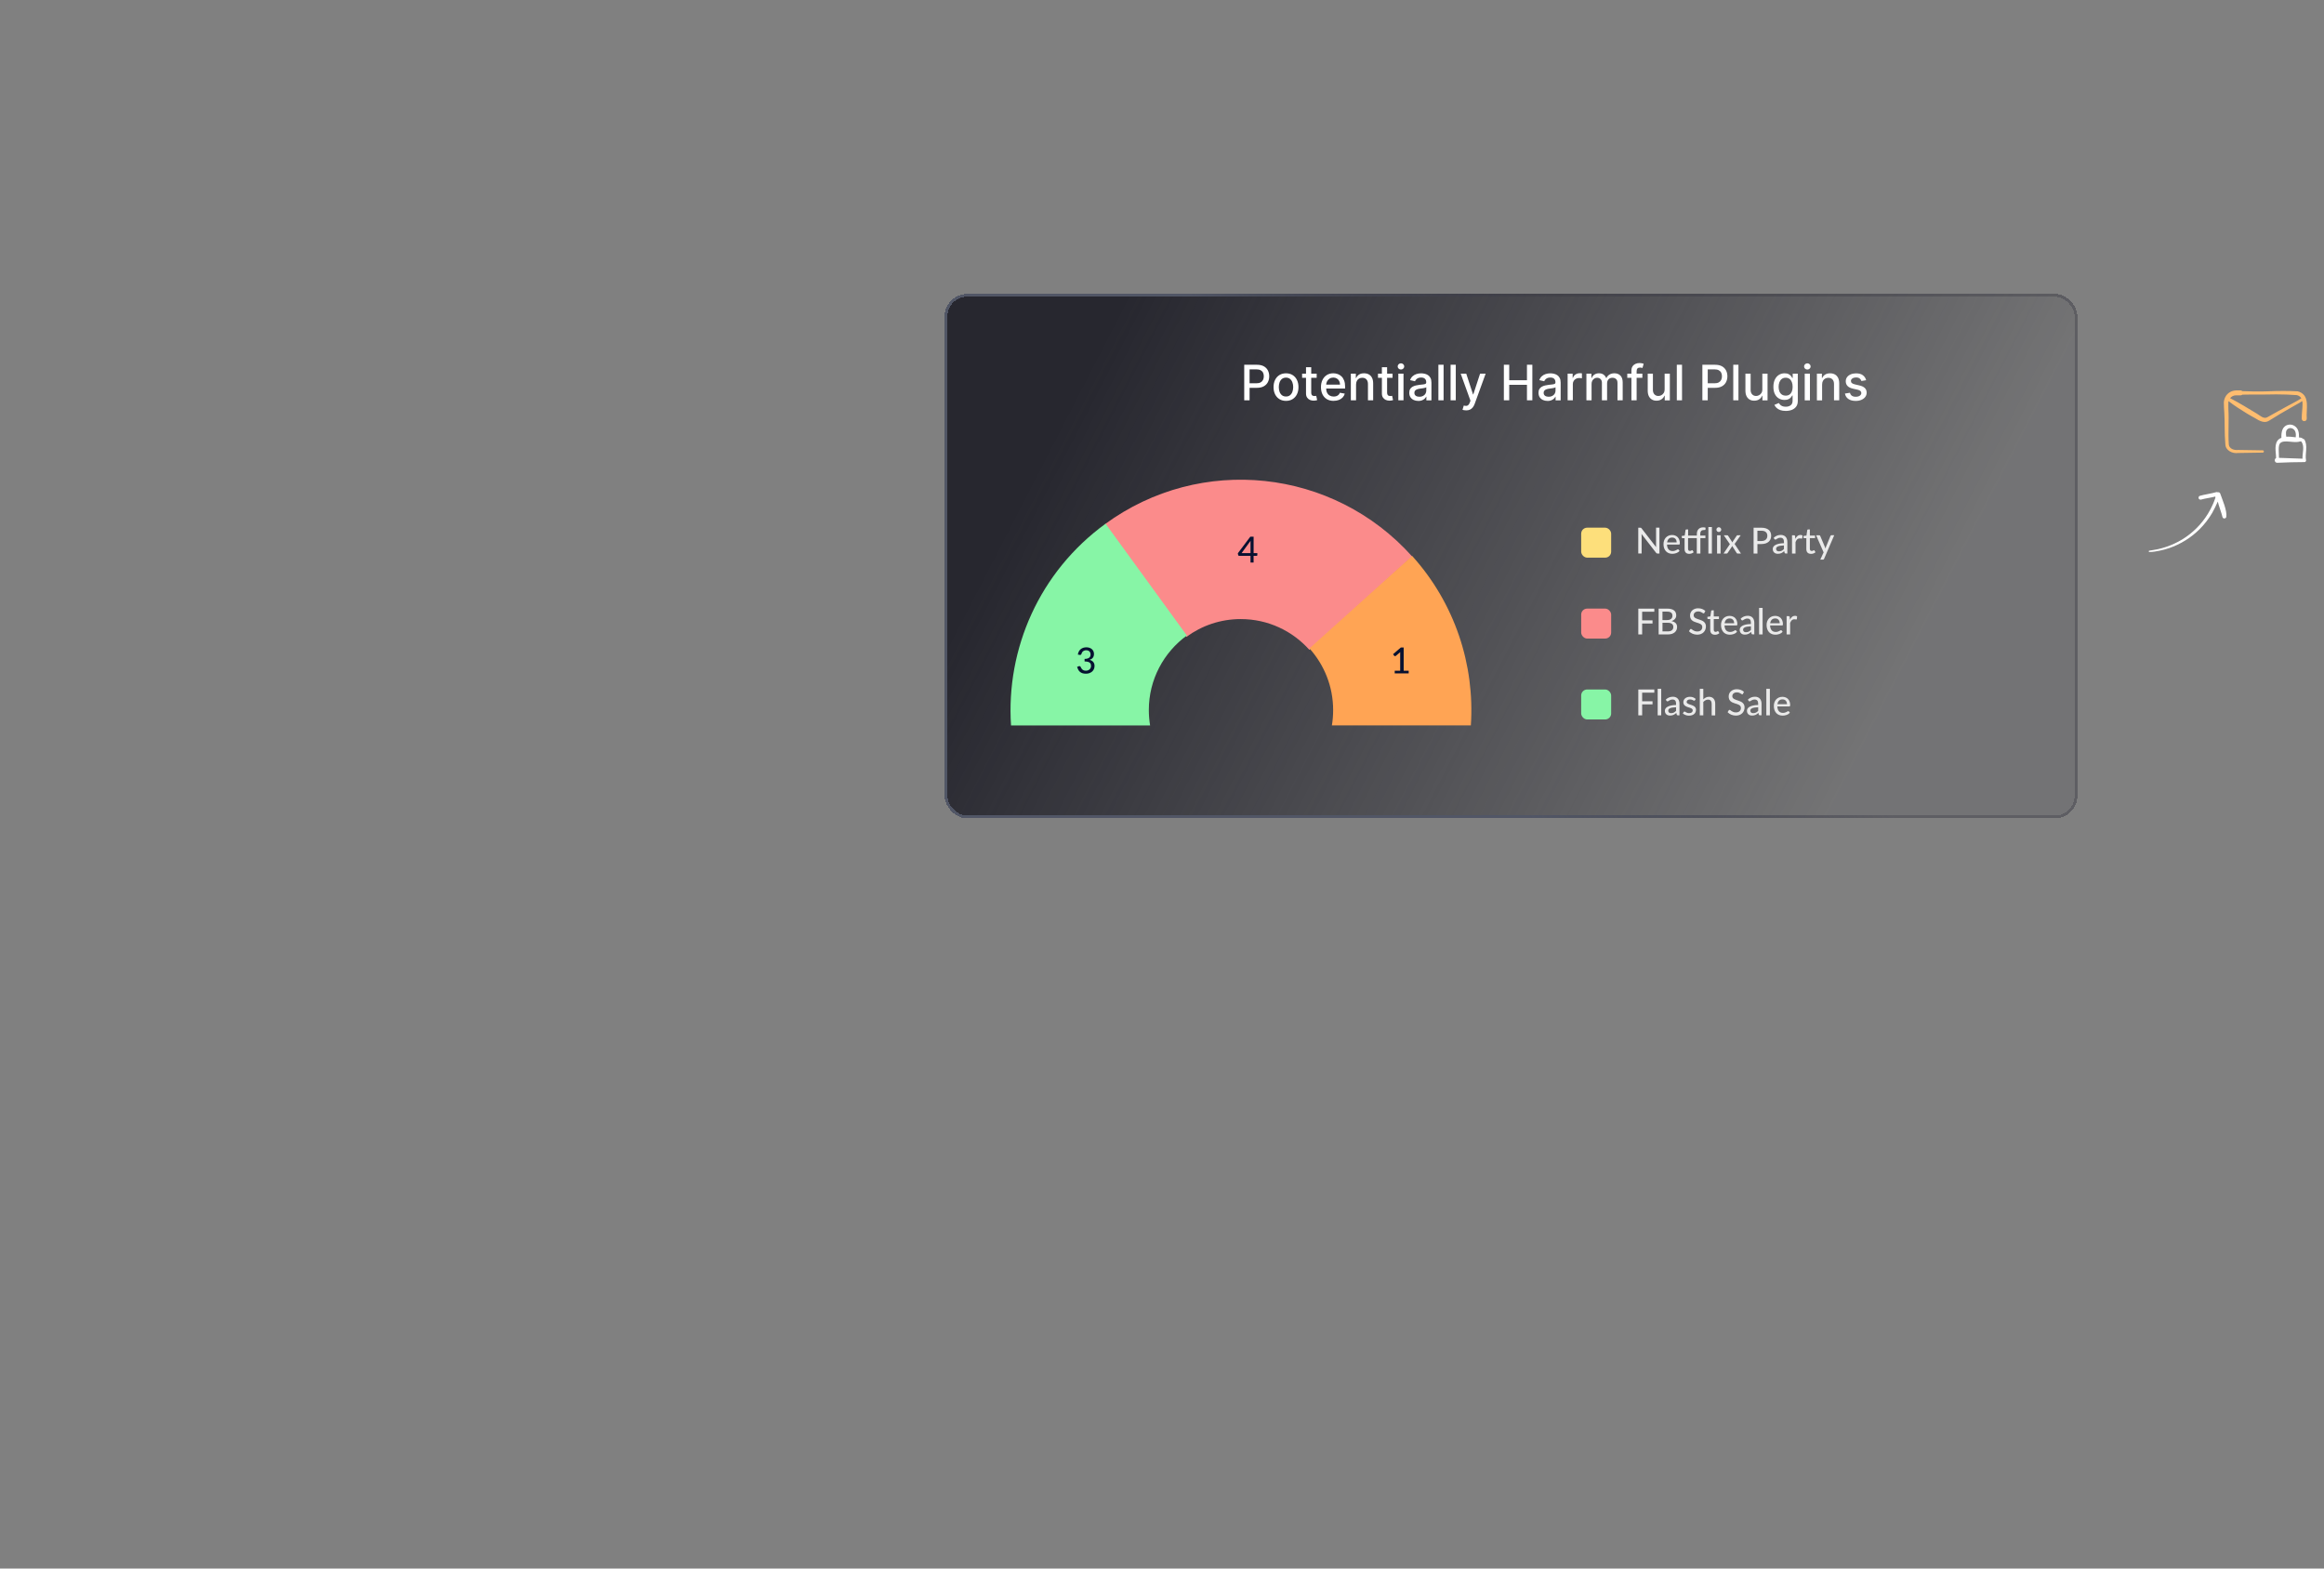
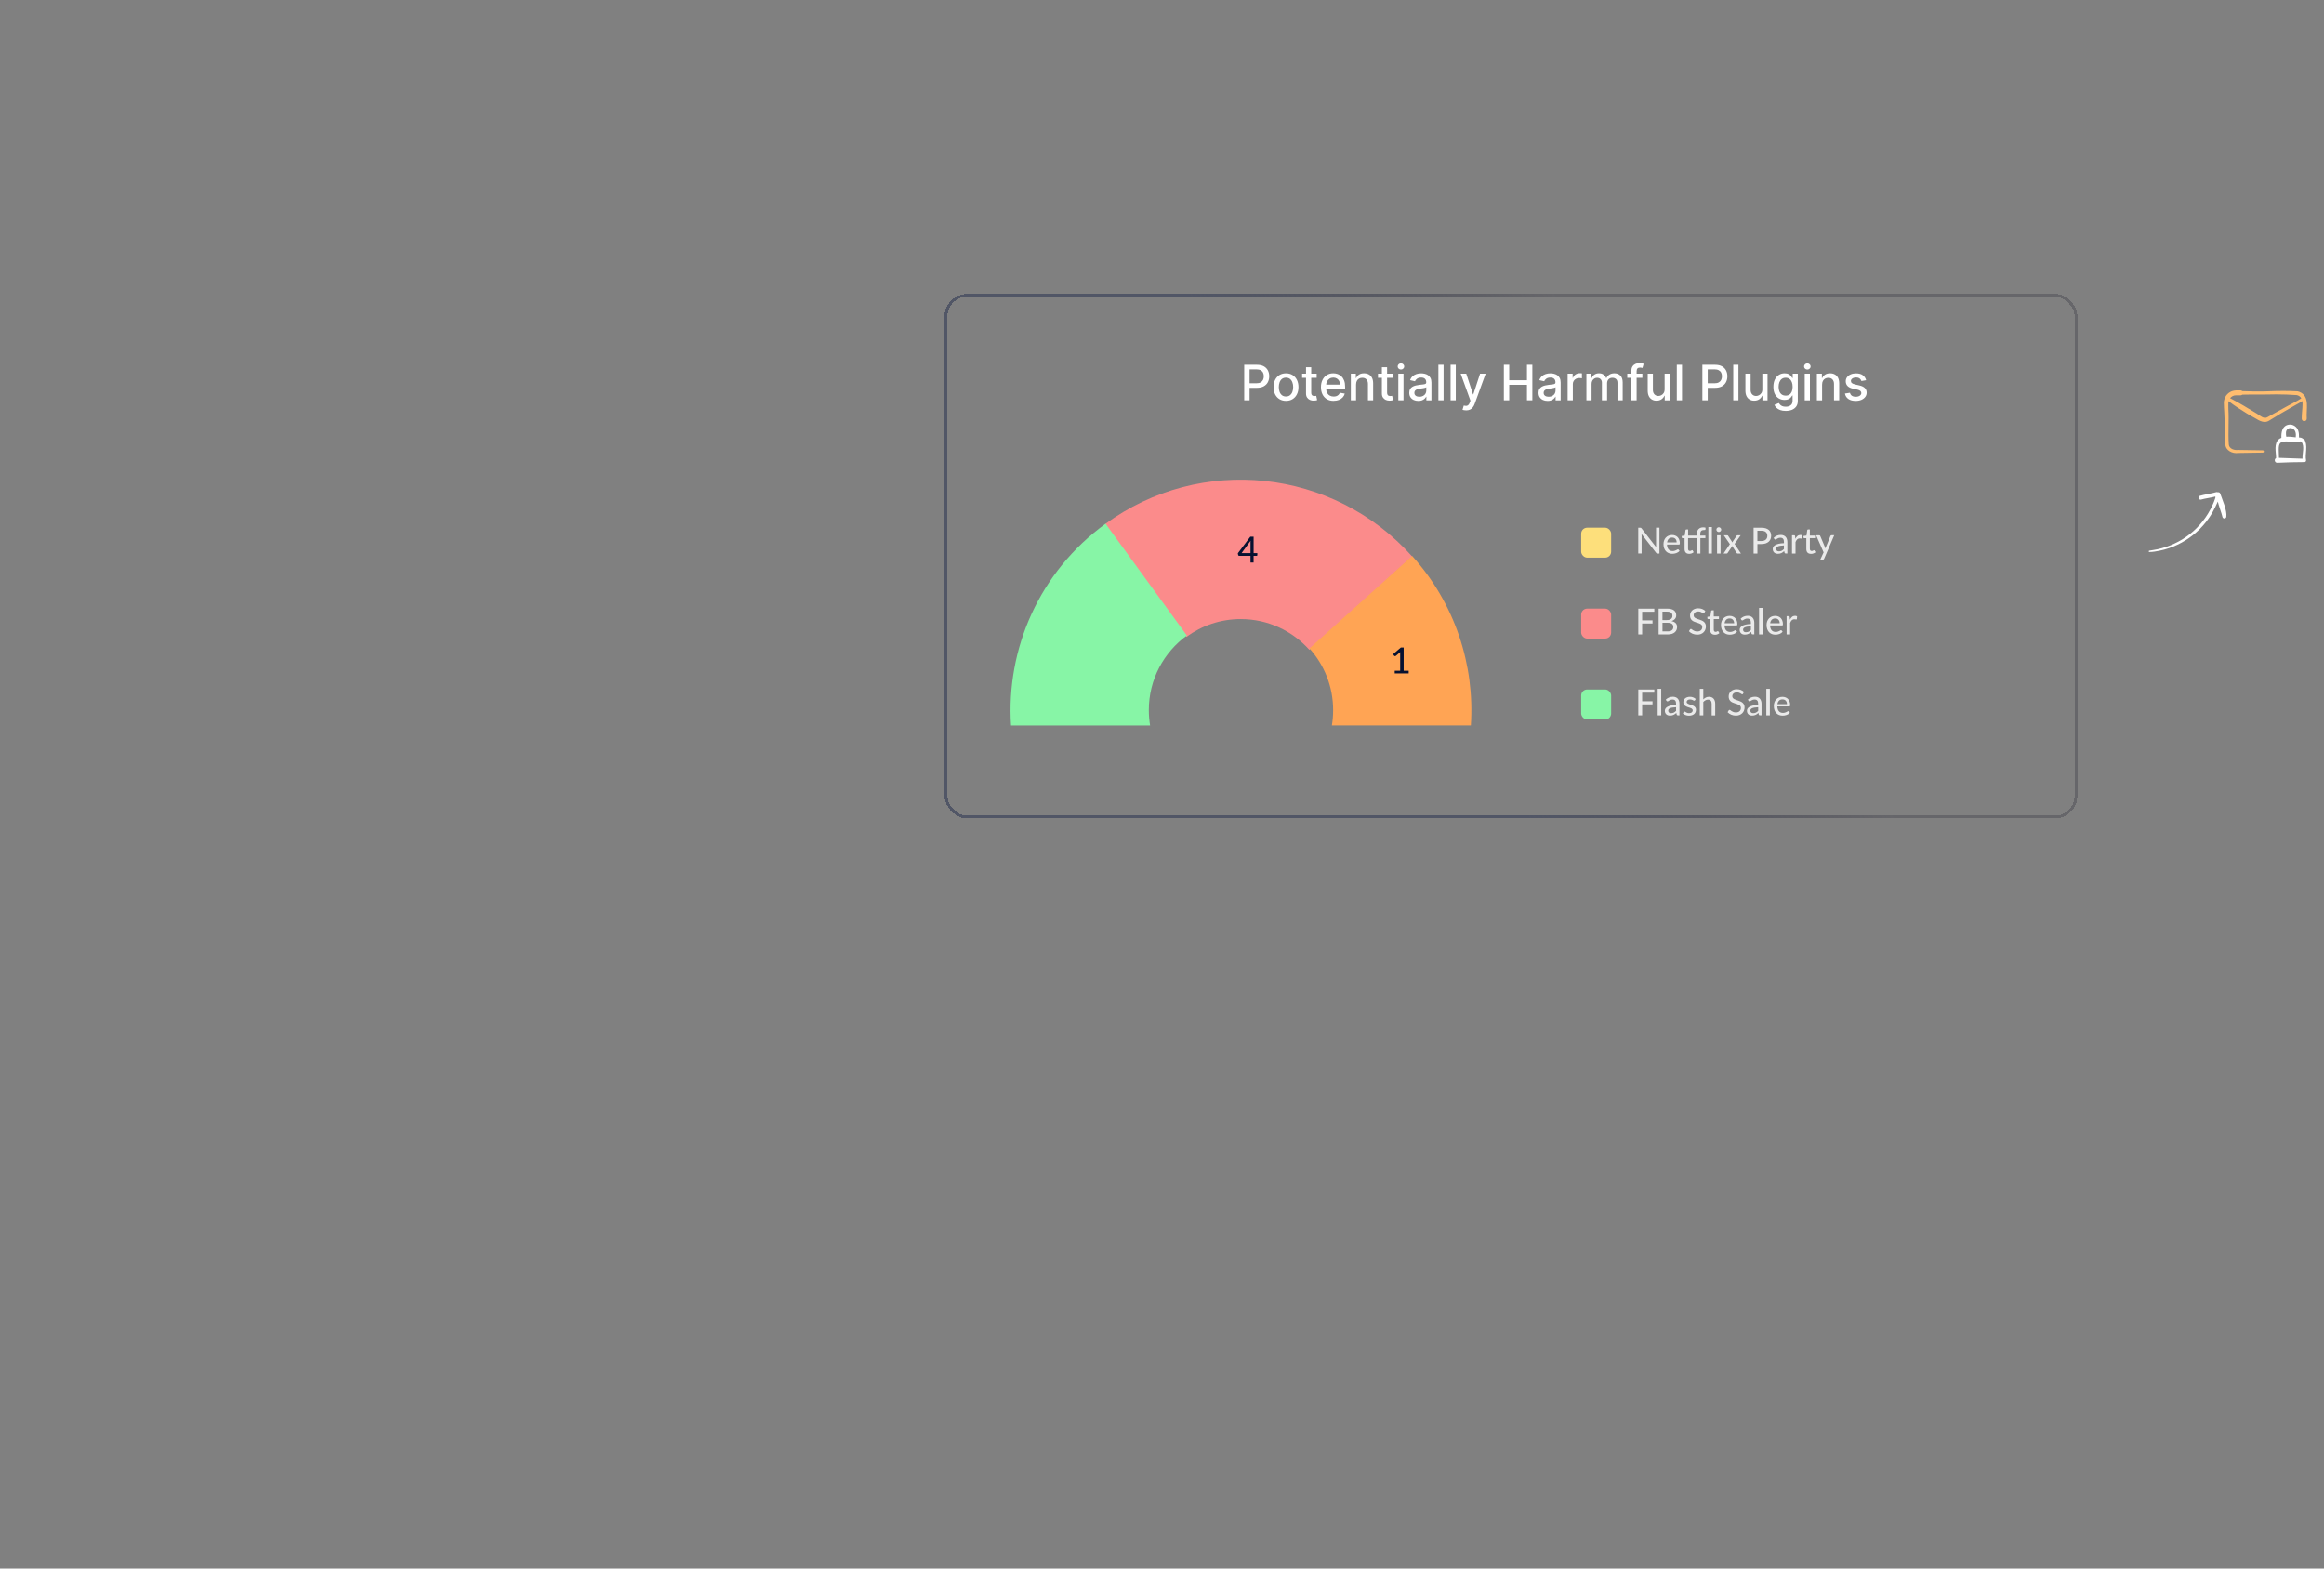
<svg xmlns="http://www.w3.org/2000/svg" id="Layer_1" viewBox="0 0 1000 675">
  <rect x="0" y="0" width="1000" height="675" fill="#808080" stroke="none" />
  <defs>
    <style>.cls-1,.cls-2,.cls-3{fill:none;}.cls-2{stroke:url(#linear-gradient-2);stroke-width:1.21px;}.cls-4{fill:url(#linear-gradient);}.cls-5{fill:#fb8b8b;}.cls-6{fill:#061131;}.cls-7{fill:#eaeaea;}.cls-8{fill:#fff;}.cls-9{fill:#ffbd6f;}.cls-10{fill:#fddf7b;}.cls-11,.cls-12{fill:#87f5a6;}.cls-12,.cls-13{fill-rule:evenodd;}.cls-13{fill:#ffa454;}.cls-3{clip-path:url(#clippath);}</style>
    <clipPath id="clippath">
      <rect class="cls-1" x="956.9" y="165.68" width="35.78" height="35.78" />
    </clipPath>
    <linearGradient id="linear-gradient" x1="280.33" y1="631.39" x2="609.15" y2="461.76" gradientTransform="translate(194 780) scale(1 -1)" gradientUnits="userSpaceOnUse">
      <stop offset="0" stop-color="#27272f" />
      <stop offset="1" stop-color="#27272f" stop-opacity=".14" />
    </linearGradient>
    <linearGradient id="linear-gradient-2" x1="410.27" y1="510.88" x2="521.01" y2="582.73" gradientTransform="translate(194 780) scale(1 -1)" gradientUnits="userSpaceOnUse">
      <stop offset="0" stop-color="#515666" />
      <stop offset="1" stop-color="#363642" stop-opacity=".34" />
    </linearGradient>
  </defs>
  <g id="_1c">
    <g class="cls-3">
      <path class="cls-9" d="m989.53,168.66c-.29-.12-.58-.19-.88-.26-2.08-.13-4.18-.15-6.27-.16-2.3,0-4.6.06-6.89.17-3.53.12-7.09.06-10.62-.09-.41-.42-1.18-.33-1.83-.32-1.2-.03-2.45.09-3.49.74-1.83,1.03-2.83,3.17-2.62,5.24.03.96.06,2.16.15,3.11.31,4.68.04,9.39.48,14.1.07,2.72,3.12,4.12,5.53,3.74,3-.05,7.62-.11,10.57-.16.62,0,.62-.98,0-.97l-2.65-.05c-1.69,0-6.23-.13-7.97-.12-1.59.21-3.83-.48-3.99-2.3-.37-5.09.12-10.24-.19-15.35,0-.89-.05-2.05,0-2.93.01-.14.04-.29.07-.42,2.53,1.94,5.21,3.67,7.92,5.33,1.14.7,2.41,1.36,3.57,2.03,1.72,1.08,4,2.35,5.95,1.04,3.24-2.03,6.56-4.03,9.91-5.89.93-.51,2.2-1.2,3.11-1.75.4-.24.88-.53,1.26-.8.09.42.12.88.12,1.35-.01,2.01-.38,4.22-.34,6.26.09,1.46,2.21,1.35,2.16-.11-.35-3.79,1.49-9.55-3.07-11.41Zm.2,3.07c-.26.18-.72.44-.99.6-1.12.67-2.98,1.61-4.14,2.24-2.91,1.55-5.89,3.29-8.8,4.88-1.68,1.14-3.33-.67-4.76-1.49-3.77-2.28-7.53-4.6-11.45-6.61.62-.76,1.56-1.25,2.56-1.22.23,0,.65,0,.89.01.65.01,1.41.1,1.82-.3,2.79-.08,5.57-.06,8.36-.05,2.01.02,4.11-.08,6.11-.08,3,0,6.02.1,9.01.33.93.23,1.52.72,1.9,1.36-.18.13-.35.26-.51.33Z" />
      <path class="cls-8" d="m992.15,196.06c.06-1.62.38-3.3.1-4.96-.11-.6-.29-1.19-.55-1.75-.15-.31-.38-.45-.63-.46-.29-.25-.64-.44-1.01-.55-.27-.06-.54-.08-.82-.09-.01-.91,0-1.83-.28-2.74-.47-1.76-2.26-3.04-4.09-2.76-2.89.46-3.3,3.25-3.2,5.67-.03,0-.05.02-.07.02-3.06,1.15-2.51,4.89-2.27,7.49.03.39.05.79.05,1.18-.9.44-.71,2.09.55,2.04,3.92-.19,7.86-.29,11.79-.3.38-.08.63-.45.55-.83-.13-.62-.14-1.28-.12-1.96Zm-7.59-11.58c.54-.35,1.25-.33,1.83-.09,1.49.69,1.61,2.31,1.45,3.81-.15-.01-.31-.03-.46-.06-1.18-.16-2.42-.3-3.62-.21-.17-1.27-.4-2.7.8-3.45Zm6.19,12.91c-3.37-.15-6.75-.21-10.13-.36.03-2.08-.51-5.45.59-6.39,1.73-1.57,5.98.23,8.44-.67h-.15c.26-.04.53-.01.78.07.02.03.04.06.06.08,1.41,2.18.29,4.8.41,7.27Z" />
    </g>
    <path class="cls-8" d="m955.34,212.39c.9,2.62,3.01,7.27,2.63,10.02-.06.42-.47.73-.88.71-.45-.02-.75-.34-.82-.77-.21-1.17-1.77-5.34-1.97-6.51-.57,1.29-1.7,3.7-2.42,4.91-1.47,2.48-3.23,4.79-5.26,6.83-3.72,3.75-8.29,6.6-13.29,8.31-1.35.46-2.73.83-4.12,1.11-1.42.29-2.88.55-4.33.55-.37,0-.42-.5-.05-.57,1.22-.22,2.46-.37,3.68-.64,1.22-.27,2.42-.61,3.6-1.01,2.35-.79,4.62-1.83,6.75-3.11,4.55-2.75,8.43-6.6,11.2-11.14.81-1.32,1.53-2.7,2.15-4.12.31-.73.62-1.46.87-2.22.08-.23.15-.46.21-.69-.02-.12-.04-.25-.06-.37-1.41.43-4.68.86-6.08,1.3-.44.14-.93-.06-1.09-.51-.15-.42.07-.96.51-1.09,1.73-.52,5.31-1.05,7.03-1.58.26-.08.5-.05.7.06.05-.01.1-.03.16-.03.37-.03.76.2.88.56Z" />
-     <rect class="cls-4" x="406.46" y="126.49" width="487.45" height="225.67" rx="9.7" ry="9.7" shape-rendering="crispEdges" />
    <path class="cls-7" d="m714.05,227.1v11.11h-.84c-.13,0-.24-.02-.33-.07-.08-.05-.17-.12-.26-.23l-6.28-8.12c.01.14.02.28.02.41.01.13.02.26.02.38v7.62h-1.45v-11.11h.85c.14,0,.25.02.32.05.07.03.15.11.24.22l6.29,8.12c-.02-.15-.03-.29-.04-.43,0-.14,0-.28,0-.4v-7.57h1.44Zm7.4,6.31c0-.3-.04-.58-.13-.83-.08-.25-.21-.47-.37-.66-.16-.19-.37-.33-.6-.43s-.51-.15-.82-.15c-.64,0-1.14.18-1.5.55-.36.37-.59.88-.69,1.53h4.12Zm1.24,3.68c-.18.22-.4.4-.64.56-.24.15-.5.28-.77.38-.27.1-.56.17-.85.22-.29.05-.58.07-.86.07-.54,0-1.04-.09-1.51-.27-.46-.19-.86-.45-1.2-.81-.34-.36-.6-.79-.79-1.31-.19-.53-.28-1.13-.28-1.81,0-.55.09-1.05.26-1.52.17-.47.41-.89.73-1.24.32-.35.71-.63,1.17-.83.46-.2.97-.3,1.55-.3.48,0,.92.08,1.32.24.41.16.76.38,1.05.68.29.3.52.67.69,1.11.17.44.26.94.26,1.5,0,.23-.03.39-.08.47-.05.08-.15.12-.29.12h-5.15c.02.47.08.88.2,1.23.12.35.28.63.49.87.21.23.46.4.75.52.29.11.61.17.97.17.33,0,.62-.04.87-.12.25-.08.46-.16.64-.25.18-.09.33-.18.45-.26.12-.08.23-.12.33-.12.12,0,.22.05.29.14l.43.56Zm7.43,1.12v-6.64h-3.76v4.6c0,.31.08.54.22.7.16.15.35.22.59.22.14,0,.26-.02.36-.05.1-.04.19-.07.26-.12.07-.05.13-.09.19-.12.05-.04.1-.05.14-.05.05,0,.09.01.12.04.03.02.06.06.09.11l.45.73c-.25.23-.54.4-.88.53-.34.12-.69.18-1.06.18-.63,0-1.12-.18-1.47-.53-.34-.36-.51-.86-.51-1.52v-4.7h-.91c-.09,0-.16-.03-.22-.08-.06-.06-.09-.14-.09-.25v-.61l1.28-.18.34-2.35c.02-.09.06-.15.12-.2.06-.05.14-.08.23-.08h.77v2.64h3.76v-.71c0-.45.07-.85.19-1.2.13-.35.31-.65.55-.89.24-.25.53-.43.88-.56.34-.13.72-.19,1.15-.19.34,0,.67.05.98.15l-.04.76c0,.07-.03.12-.06.15-.03.03-.08.06-.14.07-.06.02-.13.03-.22.03h-.28c-.23,0-.44.03-.63.09-.19.06-.35.15-.49.29-.13.14-.24.31-.31.53-.07.22-.11.49-.11.81v.67h2.21v1.1h-2.16v6.64h-1.52Zm6.5-11.42v11.42h-1.52v-11.42h1.52Zm3.73,3.56v7.86h-1.51v-7.86h1.51Zm.29-2.43c0,.14-.03.27-.09.4-.06.12-.13.24-.23.33-.09.09-.2.17-.33.22-.13.05-.26.08-.4.08s-.27-.03-.4-.08c-.12-.06-.23-.13-.33-.22-.09-.1-.17-.21-.22-.33-.05-.13-.08-.26-.08-.4s.02-.28.08-.4c.06-.13.13-.24.22-.33.1-.1.21-.17.33-.22.12-.06.26-.09.4-.09s.27.03.4.09c.13.05.24.13.33.22.1.09.17.2.23.33.06.12.09.26.09.4Zm8.49,10.29h-1.45c-.12,0-.21-.03-.29-.09-.07-.07-.12-.14-.16-.21l-1.9-2.99c-.02.08-.05.15-.08.23-.03.07-.06.14-.1.2l-1.74,2.57c-.05.07-.11.14-.18.21-.07.06-.15.09-.26.09h-1.35l2.74-4.05-2.63-3.82h1.45c.12,0,.2.02.26.05.06.04.11.09.15.16l1.86,2.87c.03-.08.05-.15.08-.22.03-.08.07-.16.12-.24l1.6-2.38c.09-.16.22-.25.37-.25h1.39l-2.63,3.75,2.74,4.12Zm8.79-5.39c.42,0,.78-.06,1.1-.16.32-.11.59-.26.8-.46.22-.2.38-.44.49-.71.11-.28.16-.59.16-.92,0-.68-.21-1.21-.64-1.59-.42-.39-1.05-.58-1.91-.58h-1.72v4.43h1.72Zm0-5.72c.71,0,1.33.08,1.86.25.53.17.96.4,1.31.7.34.3.6.66.77,1.09.17.43.26.9.26,1.42s-.09,1-.27,1.44c-.18.43-.45.81-.8,1.12-.35.32-.79.56-1.32.74-.52.17-1.12.26-1.8.26h-1.72v4.09h-1.65v-11.11h3.36Zm9.68,7.62c-.61.02-1.14.07-1.56.15-.43.07-.78.17-1.04.29-.27.12-.46.27-.58.44-.12.17-.18.35-.18.56s.03.37.09.51c.07.14.16.26.26.35.11.09.25.15.4.19.15.04.31.06.49.06.23,0,.44-.02.63-.07.2-.05.38-.11.55-.19.17-.09.33-.19.49-.32.16-.12.31-.27.46-.43v-1.55Zm-4.42-3.27c.44-.42.91-.73,1.42-.94.52-.21,1.08-.31,1.69-.31.45,0,.85.08,1.19.23.35.14.64.35.88.61.24.26.41.58.53.94.12.37.19.77.19,1.21v5.01h-.67c-.15,0-.26-.02-.34-.07-.08-.05-.14-.15-.19-.28l-.16-.69c-.2.19-.4.35-.6.5-.2.14-.4.26-.62.36-.21.1-.44.17-.68.22-.24.05-.51.08-.8.08-.31,0-.6-.04-.87-.12-.27-.09-.5-.22-.7-.39-.2-.18-.36-.4-.48-.66-.11-.26-.17-.57-.17-.92,0-.31.08-.61.25-.89.17-.29.44-.55.82-.77.38-.23.88-.41,1.49-.56.61-.14,1.37-.23,2.26-.25v-.57c0-.59-.13-1.04-.38-1.33-.25-.29-.62-.44-1.11-.44-.33,0-.61.04-.84.12-.22.08-.41.18-.58.28-.16.1-.3.19-.42.27-.12.08-.24.12-.37.12-.1,0-.19-.03-.27-.08-.07-.06-.13-.12-.18-.2l-.27-.49Zm9.35.41c.25-.52.56-.92.91-1.21.36-.29.78-.44,1.28-.44.17,0,.33.02.48.06.16.04.29.09.4.17l-.1,1.14c-.04.14-.12.21-.26.21-.07,0-.18-.01-.33-.04-.14-.03-.3-.05-.46-.05-.24,0-.46.04-.64.11-.19.07-.35.17-.5.31-.14.13-.27.3-.39.5-.11.2-.22.42-.32.67v4.92h-1.51v-7.86h.87c.17,0,.28.03.33.09.06.06.11.16.13.31l.09,1.11Zm6.7,6.48c-.63,0-1.12-.18-1.47-.53-.34-.36-.51-.86-.51-1.52v-4.7h-.91c-.09,0-.16-.03-.22-.08-.06-.06-.09-.14-.09-.25v-.61l1.28-.18.34-2.35c.02-.09.06-.15.12-.2.06-.05.14-.08.23-.08h.77v2.64h2.23v1.1h-2.23v4.6c0,.31.08.54.22.7.16.15.35.22.59.22.14,0,.26-.02.36-.05.1-.04.19-.07.26-.12.07-.05.13-.09.19-.12.05-.04.1-.05.14-.05.05,0,.09.01.12.04.03.02.06.06.09.11l.45.73c-.25.23-.54.4-.88.53-.34.12-.69.18-1.06.18Zm10.02-7.99l-4.36,10.14c-.05.11-.11.2-.18.26-.08.06-.19.09-.34.09h-1.12l1.44-3.13-3.23-7.37h1.32c.13,0,.23.03.3.09s.12.13.15.21l2,4.72c.04.12.08.24.12.36.04.12.08.24.1.35.04-.12.08-.24.12-.36.04-.12.08-.24.13-.36l1.93-4.71c.04-.09.09-.16.17-.22.08-.06.17-.09.26-.09h1.21Z" />
    <rect class="cls-10" x="680.37" y="227.08" width="12.9" height="12.9" rx="2.58" ry="2.58" />
    <path class="cls-7" d="m706.61,263.25v3.72h4.46v1.34h-4.46v4.71h-1.66v-11.11h6.89v1.34h-5.23Zm11.06,8.46c.42,0,.77-.05,1.07-.15.3-.1.54-.23.73-.4.19-.17.33-.37.42-.6.09-.24.13-.49.13-.77,0-.55-.19-.99-.57-1.3-.38-.32-.97-.48-1.77-.48h-2.32v3.71h2.32Zm-2.32-8.51v3.64h1.89c.81,0,1.41-.16,1.8-.49.4-.33.6-.77.6-1.33,0-.63-.19-1.1-.56-1.38-.38-.29-.96-.43-1.76-.43h-1.97Zm1.97-1.29c.7,0,1.29.07,1.79.2.5.13.91.33,1.23.58.32.25.55.56.7.92.16.36.23.76.23,1.21,0,.27-.04.53-.12.77-.08.25-.21.48-.38.7-.17.21-.38.4-.64.57-.26.17-.56.31-.91.43,1.61.32,2.42,1.16,2.42,2.53,0,.47-.09.91-.26,1.3-.17.39-.43.72-.77,1.01-.34.28-.75.5-1.24.66-.49.15-1.05.23-1.67.23h-4v-11.11h3.62Zm16.09,1.81c-.05.09-.11.15-.16.19-.06.04-.13.06-.22.06-.09,0-.2-.04-.32-.12-.12-.09-.27-.18-.45-.29-.18-.11-.39-.2-.63-.29-.25-.09-.54-.13-.89-.13-.33,0-.61.04-.86.13-.24.08-.45.2-.61.35-.16.14-.29.32-.38.52-.08.2-.12.41-.12.64,0,.3.07.55.22.74.15.2.36.36.6.5.25.14.53.26.84.36.31.1.64.21.97.32.33.11.65.23.97.38.32.14.6.33.84.55.25.22.45.48.6.8.15.31.23.7.23,1.16,0,.49-.09.95-.26,1.38-.17.43-.41.8-.73,1.12-.32.32-.72.57-1.18.76-.46.18-.99.27-1.59.27-.36,0-.7-.04-1.04-.11-.34-.07-.65-.16-.95-.29-.3-.13-.58-.28-.84-.46-.26-.18-.49-.38-.7-.6l.47-.79c.05-.06.1-.11.16-.15.07-.04.14-.06.22-.06.11,0,.23.06.37.17.14.11.32.24.53.38.21.14.46.26.75.37.3.11.65.17,1.07.17.34,0,.64-.04.91-.13.27-.09.49-.22.67-.39.19-.17.33-.37.43-.61.1-.24.15-.5.15-.79,0-.32-.08-.59-.22-.8-.15-.21-.35-.38-.6-.52-.25-.14-.53-.26-.84-.36-.31-.1-.64-.2-.97-.3-.33-.11-.65-.23-.97-.37s-.6-.32-.84-.54c-.25-.23-.45-.51-.6-.84-.15-.34-.22-.76-.22-1.25,0-.4.08-.78.23-1.15.15-.37.38-.7.67-.98.3-.29.66-.52,1.1-.69.43-.18.93-.26,1.48-.26.62,0,1.2.1,1.72.3.53.2.98.48,1.37.85l-.4.78Zm4.47,9.42c-.63,0-1.12-.18-1.47-.53-.34-.36-.51-.86-.51-1.52v-4.7h-.91c-.09,0-.16-.03-.22-.08-.06-.06-.09-.14-.09-.25v-.61l1.28-.18.34-2.34c.02-.09.06-.15.12-.2.06-.05.14-.08.23-.08h.77v2.64h2.23v1.1h-2.23v4.6c0,.31.08.54.22.7.16.15.35.23.59.23.14,0,.26-.02.36-.06.1-.04.19-.07.26-.12.07-.05.13-.09.19-.12.05-.04.1-.05.14-.05.05,0,.09.01.12.04.03.02.06.06.09.11l.45.73c-.25.23-.54.4-.88.53-.34.12-.69.19-1.06.19Zm8.31-4.93c0-.3-.04-.58-.13-.83-.08-.25-.21-.47-.37-.66-.17-.18-.37-.33-.6-.43-.24-.1-.51-.15-.82-.15-.63,0-1.13.18-1.5.55-.36.37-.59.87-.69,1.52h4.12Zm1.25,3.68c-.19.22-.4.4-.64.57-.24.15-.5.28-.77.38-.27.1-.56.17-.85.22-.29.05-.58.07-.86.07-.54,0-1.05-.09-1.51-.27-.46-.18-.86-.45-1.2-.8-.34-.36-.6-.79-.79-1.32-.19-.53-.28-1.13-.28-1.81,0-.55.08-1.06.26-1.52.17-.47.41-.89.73-1.24.32-.35.71-.63,1.17-.83.46-.2.97-.3,1.55-.3.48,0,.92.08,1.32.24.41.15.76.38,1.05.68.29.3.52.67.69,1.11.17.44.26.94.26,1.5,0,.23-.03.39-.08.47-.05.08-.15.12-.29.12h-5.15c.02.47.08.88.2,1.23.12.35.28.64.49.87.21.23.46.4.75.52.29.11.61.17.97.17.34,0,.62-.04.87-.12.25-.08.46-.16.63-.25.18-.09.33-.18.45-.26.12-.08.23-.12.33-.12.12,0,.22.05.29.14l.43.56Zm5.96-2.37c-.61.02-1.14.07-1.56.15-.43.07-.78.17-1.04.29-.27.12-.46.27-.58.44-.12.17-.18.35-.18.56s.03.37.09.51c.07.14.15.26.26.35.11.09.24.15.39.19.15.04.31.06.49.06.23,0,.44-.02.64-.07.2-.05.38-.11.55-.19.17-.09.33-.19.49-.32.16-.12.31-.26.46-.42v-1.55Zm-4.43-3.27c.44-.42.91-.73,1.42-.94.52-.21,1.08-.31,1.69-.31.45,0,.85.07,1.19.22.35.14.64.35.87.61.24.26.41.58.53.94.12.37.19.77.19,1.21v5.01h-.67c-.15,0-.26-.02-.34-.07-.08-.05-.14-.14-.18-.28l-.16-.69c-.2.19-.4.35-.6.49-.2.14-.4.26-.62.36-.21.1-.44.17-.68.22-.24.05-.51.08-.8.08-.31,0-.6-.04-.88-.12-.27-.09-.5-.22-.7-.39-.2-.18-.36-.39-.48-.66-.11-.26-.17-.57-.17-.92,0-.31.08-.61.25-.89.17-.29.44-.55.82-.77.38-.23.88-.41,1.49-.56.61-.14,1.37-.23,2.26-.25v-.57c0-.59-.13-1.04-.38-1.33s-.62-.44-1.11-.44c-.33,0-.61.04-.84.12-.22.08-.41.17-.58.28-.16.1-.3.19-.43.27-.12.08-.24.12-.37.12-.1,0-.19-.03-.27-.09-.07-.06-.13-.12-.18-.2l-.27-.49Zm9.47-4.66v11.42h-1.52v-11.42h1.52Zm7.36,6.62c0-.3-.04-.58-.13-.83-.08-.25-.21-.47-.37-.66-.17-.18-.37-.33-.6-.43s-.51-.15-.82-.15c-.64,0-1.14.18-1.5.55-.36.37-.59.87-.69,1.52h4.12Zm1.25,3.68c-.19.22-.4.4-.64.57-.24.15-.5.28-.77.38-.27.1-.56.17-.85.22-.29.05-.58.07-.86.07-.54,0-1.04-.09-1.51-.27-.46-.18-.86-.45-1.2-.8-.34-.36-.6-.79-.79-1.32-.19-.53-.28-1.13-.28-1.81,0-.55.09-1.06.26-1.52.17-.47.41-.89.73-1.24.32-.35.71-.63,1.17-.83.46-.2.97-.3,1.55-.3.48,0,.92.08,1.32.24.41.15.76.38,1.05.68.29.3.52.67.69,1.11.17.44.26.94.26,1.5,0,.23-.03.39-.08.47-.05.08-.15.12-.29.12h-5.15c.02.47.08.88.2,1.23.12.35.28.64.49.87.21.23.46.4.75.52.29.11.61.17.97.17.33,0,.62-.04.87-.12.25-.08.46-.16.64-.25.18-.09.33-.18.45-.26.12-.08.23-.12.32-.12.12,0,.22.05.29.14l.43.56Zm3.16-5.23c.25-.51.56-.92.91-1.21.35-.29.78-.44,1.28-.44.17,0,.33.02.48.06.15.04.29.09.4.17l-.1,1.14c-.04.14-.12.21-.26.21-.07,0-.18-.01-.33-.04-.14-.03-.3-.05-.46-.05-.24,0-.46.04-.64.11-.19.07-.35.17-.5.31-.14.13-.27.3-.39.5-.11.2-.22.42-.32.67v4.92h-1.51v-7.86h.87c.17,0,.28.03.33.09.06.06.11.16.13.31l.09,1.11Z" />
    <rect class="cls-5" x="680.37" y="261.9" width="12.9" height="12.9" rx="2.58" ry="2.58" />
    <path class="cls-7" d="m706.61,298.07v3.72h4.46v1.34h-4.46v4.71h-1.66v-11.11h6.89v1.34h-5.23Zm8.2-1.65v11.42h-1.52v-11.42h1.52Zm6.38,7.93c-.61.02-1.13.07-1.56.15-.43.07-.78.17-1.04.29-.27.12-.46.27-.58.44-.12.17-.18.35-.18.56s.03.37.09.51c.07.14.15.26.26.35.11.09.24.15.39.19.15.04.31.06.49.06.23,0,.44-.02.64-.07.2-.05.38-.11.55-.19.17-.09.33-.19.49-.32.15-.12.31-.27.46-.42v-1.55Zm-4.43-3.27c.44-.42.91-.73,1.42-.94.52-.21,1.08-.31,1.7-.31.45,0,.84.08,1.19.23.35.14.64.35.87.61.24.26.42.58.53.94.12.37.19.77.19,1.21v5.01h-.67c-.15,0-.26-.02-.34-.07-.08-.05-.14-.14-.18-.28l-.16-.69c-.2.19-.4.35-.6.49-.2.14-.4.26-.62.36-.21.1-.44.17-.68.22-.24.05-.51.08-.8.08-.31,0-.6-.04-.87-.12-.27-.09-.5-.22-.71-.39-.2-.18-.36-.4-.48-.66-.11-.26-.17-.57-.17-.92,0-.31.08-.61.25-.89.17-.29.44-.55.82-.77.38-.23.88-.41,1.49-.56.61-.14,1.37-.23,2.26-.25v-.57c0-.59-.13-1.04-.38-1.33s-.62-.44-1.11-.44c-.33,0-.61.04-.84.12-.22.08-.41.17-.58.28-.16.1-.3.19-.43.27-.12.08-.24.12-.37.12-.1,0-.19-.03-.27-.09-.07-.06-.13-.12-.18-.2l-.27-.49Zm12.56.26c-.04.07-.08.12-.13.15-.05.02-.11.04-.18.04-.08,0-.17-.03-.28-.08-.1-.06-.22-.12-.36-.19-.14-.07-.3-.13-.49-.18-.19-.06-.42-.09-.68-.09-.22,0-.42.03-.6.09-.18.05-.33.13-.45.22-.12.09-.22.21-.29.34-.07.13-.1.27-.1.42,0,.2.06.36.17.49.12.13.27.24.46.33.19.09.41.18.64.26.24.07.49.15.73.23.25.08.5.18.73.29.24.1.46.23.64.39.19.15.34.34.46.57.12.22.18.49.18.81,0,.37-.07.71-.2,1.02-.13.31-.32.58-.58.8-.25.23-.57.4-.94.53-.38.13-.81.19-1.29.19-.54,0-1.04-.09-1.5-.27-.46-.18-.84-.41-1.15-.69l.36-.58c.04-.07.09-.13.16-.16.06-.04.14-.06.25-.06s.2.04.3.11c.1.07.23.15.37.24.14.08.32.16.53.23.21.07.46.1.77.1.26,0,.48-.03.67-.09.19-.07.35-.15.47-.26.13-.11.22-.24.29-.39.06-.14.09-.3.09-.46,0-.21-.06-.38-.18-.51-.11-.14-.27-.26-.46-.36-.19-.1-.4-.18-.64-.26-.24-.07-.49-.15-.74-.23-.25-.08-.5-.18-.74-.29-.24-.11-.46-.25-.65-.41-.19-.17-.34-.37-.46-.6-.11-.24-.17-.53-.17-.87,0-.3.06-.6.19-.87.13-.28.31-.52.55-.74.24-.21.54-.38.89-.5.36-.13.76-.19,1.21-.19.52,0,.99.08,1.41.25.42.17.78.39,1.08.68l-.33.55Zm3.6-.36c.33-.34.69-.61,1.09-.81.4-.21.86-.31,1.39-.31.43,0,.81.07,1.14.22.33.14.61.35.83.61.22.26.39.57.5.94.11.37.17.77.17,1.22v5.01h-1.52v-5.01c0-.56-.13-1-.39-1.31-.26-.32-.65-.47-1.18-.47-.39,0-.75.09-1.09.28-.34.18-.65.43-.94.74v5.76h-1.51v-11.42h1.51v4.56Zm17.12-2.44c-.05.09-.11.15-.16.19-.06.04-.13.06-.22.06-.09,0-.2-.04-.32-.12-.12-.09-.27-.18-.45-.29-.17-.11-.39-.2-.63-.29-.25-.09-.54-.13-.89-.13-.32,0-.61.04-.86.13-.24.08-.45.2-.61.35-.16.14-.29.32-.38.52-.08.2-.12.41-.12.64,0,.3.08.55.22.74.15.2.36.36.6.5.25.14.53.26.84.36.31.1.64.21.97.33.33.11.65.23.97.38.32.14.6.33.84.55.25.22.45.48.6.8.15.31.23.7.23,1.16,0,.49-.08.95-.26,1.38-.16.43-.41.8-.73,1.12-.32.32-.71.57-1.18.76-.46.18-.99.27-1.59.27-.36,0-.7-.04-1.04-.11-.34-.07-.65-.16-.95-.29-.3-.13-.58-.28-.84-.46-.26-.18-.49-.38-.7-.6l.47-.79c.05-.06.1-.11.16-.15.07-.04.14-.06.22-.06.11,0,.23.06.37.17.14.11.32.24.53.38.21.13.46.26.75.37.29.11.65.17,1.07.17.34,0,.64-.04.91-.13.27-.09.49-.22.67-.39.18-.17.33-.37.42-.61.1-.24.15-.5.15-.79,0-.32-.08-.59-.22-.8-.15-.21-.35-.38-.6-.52-.25-.14-.53-.26-.84-.36-.32-.1-.64-.2-.97-.3-.33-.11-.65-.23-.97-.37-.31-.14-.59-.32-.84-.54-.25-.23-.45-.51-.6-.84-.15-.34-.22-.76-.22-1.25,0-.4.08-.78.23-1.15.15-.37.38-.7.67-.98.3-.29.66-.52,1.1-.69.43-.18.93-.26,1.48-.26.62,0,1.2.1,1.72.3.53.2.98.48,1.37.85l-.4.78Zm6.48,5.81c-.61.02-1.14.07-1.56.15-.43.07-.78.17-1.04.29-.27.12-.46.27-.58.44-.12.17-.18.35-.18.56s.03.37.09.51c.07.14.16.26.26.35.11.09.24.15.4.19.15.04.31.06.49.06.23,0,.44-.02.64-.07.2-.05.38-.11.55-.19.17-.09.33-.19.49-.32.15-.12.31-.27.46-.42v-1.55Zm-4.43-3.27c.44-.42.91-.73,1.42-.94.52-.21,1.08-.31,1.69-.31.45,0,.85.08,1.19.23.35.14.64.35.87.61.24.26.42.58.53.94.12.37.19.77.19,1.21v5.01h-.67c-.15,0-.26-.02-.34-.07-.08-.05-.14-.14-.18-.28l-.16-.69c-.2.19-.4.35-.6.49-.2.14-.4.26-.62.36-.21.1-.44.17-.68.22-.24.05-.51.08-.8.08-.31,0-.6-.04-.88-.12-.27-.09-.5-.22-.7-.39-.2-.18-.36-.4-.48-.66-.11-.26-.17-.57-.17-.92,0-.31.08-.61.25-.89.17-.29.44-.55.82-.77.38-.23.88-.41,1.49-.56.61-.14,1.37-.23,2.26-.25v-.57c0-.59-.13-1.04-.38-1.33-.25-.29-.62-.44-1.11-.44-.33,0-.61.04-.84.12-.22.08-.42.17-.58.28-.16.1-.3.19-.43.27-.12.08-.24.12-.37.12-.1,0-.19-.03-.27-.09-.07-.06-.13-.12-.18-.2l-.27-.49Zm9.47-4.66v11.42h-1.52v-11.42h1.52Zm7.36,6.62c0-.3-.04-.58-.13-.83-.08-.25-.21-.47-.37-.66-.16-.19-.37-.33-.6-.43s-.51-.15-.82-.15c-.64,0-1.14.18-1.5.55-.36.37-.59.88-.69,1.52h4.12Zm1.25,3.68c-.19.22-.4.4-.64.57-.24.15-.5.28-.77.38-.27.1-.56.17-.85.22-.29.05-.58.07-.86.07-.54,0-1.04-.09-1.51-.27-.46-.19-.86-.45-1.2-.8-.33-.36-.6-.79-.79-1.32-.19-.53-.28-1.13-.28-1.81,0-.55.09-1.06.26-1.52.17-.47.41-.89.73-1.24.32-.35.71-.63,1.17-.83.46-.2.98-.3,1.55-.3.48,0,.92.08,1.32.24.41.15.76.38,1.05.68.29.3.52.67.69,1.11.17.44.26.94.26,1.5,0,.23-.03.39-.08.47-.05.08-.15.12-.29.12h-5.15c.02.47.08.88.2,1.23.12.35.28.64.49.87.21.23.46.4.75.52.29.11.61.17.97.17.34,0,.62-.04.87-.12.25-.08.46-.16.63-.25.18-.09.33-.18.45-.26.12-.08.23-.12.33-.12.12,0,.22.05.29.14l.43.56Z" />
    <rect class="cls-11" x="680.37" y="296.71" width="12.9" height="12.9" rx="2.58" ry="2.58" />
    <path class="cls-5" d="m510.49,274.06l-34.99-48.53c41.1-30.08,98.17-24.03,132.18,13.97l-44.28,40.14c-7.27-8.14-17.8-13.23-29.52-13.23-8.72,0-16.81,2.84-23.34,7.64h-.04Z" />
    <path class="cls-13" d="m607.65,239.25l-44.2,39.79c6.34,7.05,10.19,16.36,10.19,26.54,0,2.24-.18,4.45-.54,6.59h59.8c1.73-26.07-6.85-52.5-25.25-72.92Z" />
    <path class="cls-12" d="m494.88,312.18h-59.84c-2.18-32.93,12.17-66.1,40.68-86.81l34.97,48.11c-9.91,7.23-16.36,18.89-16.36,32.07,0,2.26.19,4.47.55,6.62Z" />
-     <path class="cls-6" d="m463.79,281.7c.08-.51.22-.97.43-1.36.21-.39.48-.72.8-.98.32-.27.69-.47,1.1-.6.42-.14.87-.2,1.35-.2s.92.07,1.32.21c.4.13.74.33,1.03.58.29.25.51.55.67.9.16.35.24.74.24,1.16,0,.36-.04.67-.13.94-.09.27-.21.51-.38.72-.16.21-.36.38-.59.53-.23.14-.49.26-.78.35.71.2,1.24.52,1.59.96.35.44.53,1,.53,1.67,0,.52-.1.99-.29,1.41-.2.41-.46.76-.8,1.05-.34.28-.74.5-1.19.66-.45.15-.93.22-1.44.22-.58,0-1.08-.07-1.5-.21-.42-.15-.77-.34-1.07-.6-.29-.26-.54-.57-.73-.92-.19-.36-.35-.76-.49-1.18l.66-.28c.17-.07.34-.09.5-.06.16.03.28.12.35.27.08.16.17.33.26.53.1.19.24.37.41.55.17.17.38.32.63.43.26.12.58.18.97.18s.7-.06.97-.18c.28-.12.51-.28.7-.47.19-.2.33-.41.42-.65.09-.24.14-.47.14-.7,0-.29-.04-.55-.11-.8-.07-.24-.21-.45-.42-.62-.2-.18-.48-.31-.84-.41-.36-.1-.83-.15-1.41-.15v-1.1c.47,0,.88-.05,1.2-.15.33-.09.59-.22.8-.39.2-.17.35-.36.43-.59.09-.23.14-.48.14-.76,0-.3-.05-.57-.14-.8-.09-.23-.22-.42-.4-.57-.16-.15-.36-.27-.6-.34-.23-.08-.47-.12-.74-.12s-.52.04-.74.12c-.23.08-.43.18-.6.32-.17.14-.32.3-.44.5-.12.19-.2.4-.26.62-.07.2-.16.33-.28.39-.11.07-.27.08-.47.05l-.8-.14Z" />
    <path class="cls-6" d="m606.15,288.64v1.15h-6.01v-1.15h2.35v-7.28c0-.23,0-.47.02-.72l-1.89,1.6c-.07.06-.14.09-.22.11-.07.01-.14.02-.21,0-.06,0-.12-.03-.17-.06-.05-.04-.08-.07-.12-.11l-.47-.66,3.33-2.87h1.23v9.98h2.14Z" />
    <path class="cls-6" d="m538.09,238.02v-4.33c0-.15,0-.31,0-.47.01-.17.03-.35.05-.53l-3.89,5.33h3.83Zm2.93,0v.87c0,.09-.03.16-.08.23-.06.06-.14.09-.24.09h-1.29v2.86h-1.32v-2.86h-4.87c-.11,0-.21-.03-.29-.09-.08-.07-.13-.15-.15-.25l-.15-.77,5.37-7.14h1.42v7.06h1.61Z" />
    <path class="cls-8" d="m535.38,172.28v-15.31h5.46c1.19,0,2.18.22,2.96.65.78.43,1.37,1.03,1.76,1.78.39.75.58,1.59.58,2.53s-.2,1.79-.59,2.54c-.39.75-.98,1.34-1.77,1.78-.78.43-1.77.65-2.95.65h-3.75v-1.96h3.54c.75,0,1.36-.13,1.83-.39.47-.26.81-.62,1.03-1.08.22-.45.33-.97.33-1.55s-.11-1.09-.33-1.54c-.22-.45-.57-.8-1.04-1.05-.47-.25-1.09-.38-1.85-.38h-2.9v13.33h-2.31Zm17.98.23c-1.08,0-2.02-.25-2.82-.74-.8-.49-1.43-1.18-1.87-2.07-.44-.89-.67-1.92-.67-3.11s.22-2.23.67-3.12c.44-.89,1.07-1.59,1.87-2.08.8-.49,1.74-.74,2.82-.74s2.02.25,2.82.74c.8.49,1.43,1.19,1.87,2.08.44.89.67,1.93.67,3.12s-.22,2.22-.67,3.11c-.44.89-1.07,1.58-1.87,2.07-.8.49-1.74.74-2.82.74Zm0-1.88c.7,0,1.28-.18,1.73-.55.46-.37.8-.86,1.02-1.47.22-.61.34-1.29.34-2.03s-.11-1.41-.34-2.02c-.22-.62-.56-1.11-1.02-1.49-.46-.37-1.04-.56-1.73-.56s-1.29.19-1.75.56c-.46.37-.8.87-1.02,1.49-.22.61-.33,1.29-.33,2.02s.11,1.41.33,2.03c.22.61.57,1.1,1.02,1.47.46.37,1.05.55,1.75.55Zm13.2-9.84v1.79h-6.27v-1.79h6.27Zm-4.59-2.75h2.24v10.86c0,.43.06.76.19.98.13.21.3.36.5.44.21.07.44.11.68.11.18,0,.34-.01.47-.04.13-.02.24-.04.31-.06l.4,1.85c-.13.05-.31.1-.55.15-.24.05-.54.08-.9.09-.59,0-1.14-.1-1.64-.31-.51-.22-.92-.56-1.23-1.02-.31-.46-.47-1.03-.47-1.73v-11.33Zm11.89,14.47c-1.13,0-2.11-.24-2.92-.73-.81-.49-1.44-1.17-1.88-2.06-.44-.89-.66-1.93-.66-3.12s.22-2.21.66-3.11c.44-.9,1.06-1.6,1.85-2.1.8-.5,1.73-.75,2.8-.75.65,0,1.28.11,1.88.32.61.21,1.15.55,1.64,1.01.48.46.86,1.05,1.14,1.79.28.73.42,1.61.42,2.65v.79h-9.13v-1.68h6.94c0-.59-.12-1.11-.36-1.56-.24-.46-.58-.82-1.01-1.08-.43-.26-.93-.4-1.51-.4-.63,0-1.18.15-1.64.46-.46.3-.82.7-1.08,1.2-.25.49-.37,1.02-.37,1.59v1.31c0,.77.13,1.42.4,1.96.27.54.65.95,1.14,1.23.49.28,1.06.42,1.71.42.42,0,.81-.06,1.16-.18.35-.12.65-.31.91-.55.25-.24.45-.55.58-.91l2.12.38c-.17.62-.47,1.17-.91,1.64-.43.46-.98.82-1.64,1.08-.65.25-1.4.38-2.24.38Zm9.64-7.05v6.82h-2.24v-11.49h2.15v1.87h.14c.26-.61.68-1.1,1.24-1.47.57-.37,1.28-.55,2.15-.55.78,0,1.47.16,2.06.49.59.32,1.04.81,1.37,1.45.32.64.49,1.44.49,2.38v7.31h-2.24v-7.04c0-.83-.22-1.48-.65-1.95-.43-.47-1.03-.71-1.79-.71-.52,0-.98.11-1.38.34-.4.22-.72.55-.95.99-.23.43-.34.95-.34,1.56Zm15.71-4.67v1.79h-6.27v-1.79h6.27Zm-4.59-2.75h2.24v10.86c0,.43.07.76.2.98.13.21.3.36.5.44.21.07.44.11.68.11.18,0,.34-.01.47-.04.14-.02.24-.04.31-.06l.4,1.85c-.13.05-.31.1-.55.15-.24.05-.54.08-.9.09-.59,0-1.14-.1-1.65-.31-.51-.22-.92-.56-1.23-1.02-.32-.46-.47-1.03-.47-1.73v-11.33Zm7.07,14.24v-11.49h2.23v11.49h-2.23Zm1.13-13.26c-.39,0-.72-.13-1-.39-.27-.26-.41-.58-.41-.94s.14-.68.41-.94c.28-.26.61-.4,1-.4s.72.13.99.4c.28.26.42.57.42.94s-.14.68-.42.94c-.27.26-.61.39-.99.39Zm7.46,13.51c-.73,0-1.39-.13-1.97-.4-.59-.27-1.05-.67-1.4-1.19-.34-.52-.51-1.15-.51-1.91,0-.65.12-1.18.37-1.6.25-.42.58-.75,1.01-.99s.9-.43,1.42-.55c.52-.12,1.06-.22,1.6-.28.69-.08,1.25-.14,1.68-.19.43-.06.74-.14.93-.26.2-.12.29-.31.29-.58v-.05c0-.65-.18-1.16-.55-1.52-.36-.36-.91-.54-1.63-.54s-1.35.17-1.78.5c-.43.33-.73.7-.89,1.1l-2.1-.48c.25-.7.61-1.26,1.09-1.69.48-.43,1.04-.75,1.67-.94.63-.2,1.29-.3,1.98-.3.46,0,.94.05,1.46.16.52.1,1,.3,1.45.58.45.28.82.69,1.11,1.22.29.52.43,1.2.43,2.04v7.63h-2.18v-1.57h-.09c-.14.29-.36.57-.65.85-.29.28-.66.51-1.11.7-.45.18-1,.28-1.63.28Zm.49-1.79c.62,0,1.15-.12,1.59-.37.44-.24.78-.56,1.01-.96.23-.4.35-.82.35-1.28v-1.48c-.08.08-.23.15-.46.22-.22.07-.48.12-.77.17-.29.04-.57.09-.85.13-.27.04-.5.07-.69.09-.43.05-.83.15-1.19.28-.35.13-.64.32-.85.56-.21.24-.31.56-.31.96,0,.55.2.97.61,1.26.41.28.93.42,1.56.42Zm10.4-13.77v15.31h-2.24v-15.31h2.24Zm5.24,0v15.31h-2.23v-15.31h2.23Zm4.42,19.62c-.33,0-.64-.03-.91-.08-.27-.05-.48-.1-.61-.16l.54-1.83c.41.11.77.16,1.09.14.32-.01.6-.13.85-.36.25-.22.47-.59.66-1.1l.28-.76-4.2-11.63h2.39l2.91,8.91h.12l2.91-8.91h2.4l-4.73,13.02c-.22.6-.5,1.1-.84,1.52-.34.42-.74.73-1.21.94-.47.21-1.01.31-1.63.31Zm16.27-4.31v-15.31h2.31v6.65h7.63v-6.65h2.32v15.31h-2.32v-6.68h-7.63v6.68h-2.31Zm18.79.25c-.73,0-1.39-.13-1.97-.4-.59-.27-1.05-.67-1.4-1.19-.34-.52-.51-1.15-.51-1.91,0-.65.12-1.18.37-1.6.25-.42.59-.75,1.01-.99.42-.24.9-.43,1.42-.55.52-.12,1.06-.22,1.6-.28.69-.08,1.25-.14,1.67-.19.43-.06.74-.14.93-.26.19-.12.29-.31.29-.58v-.05c0-.65-.19-1.16-.55-1.52-.36-.36-.91-.54-1.63-.54s-1.35.17-1.78.5c-.43.33-.73.7-.89,1.1l-2.1-.48c.25-.7.61-1.26,1.09-1.69.48-.43,1.04-.75,1.67-.94.63-.2,1.29-.3,1.98-.3.46,0,.95.05,1.46.16.52.1,1,.3,1.45.58.45.28.83.69,1.11,1.22.29.52.43,1.2.43,2.04v7.63h-2.18v-1.57h-.09c-.15.29-.36.57-.65.85-.29.28-.66.51-1.11.7-.45.18-1,.28-1.63.28Zm.49-1.79c.62,0,1.15-.12,1.59-.37.44-.24.78-.56,1.01-.96.23-.4.35-.82.35-1.28v-1.48c-.08.08-.23.15-.46.22-.22.07-.48.12-.77.17-.29.04-.57.09-.84.13-.27.04-.5.07-.69.09-.43.05-.83.15-1.19.28-.35.13-.64.32-.85.56-.21.24-.31.56-.31.96,0,.55.2.97.61,1.26.41.28.93.42,1.56.42Zm8.16,1.54v-11.49h2.16v1.82h.12c.21-.62.58-1.1,1.11-1.46.53-.36,1.14-.54,1.81-.54.14,0,.3,0,.49.01.19.01.35.02.46.04v2.14c-.09-.03-.25-.05-.48-.08-.23-.04-.46-.05-.69-.05-.53,0-1,.11-1.41.34-.41.22-.73.53-.97.92-.24.39-.36.83-.36,1.33v7.01h-2.24Zm8.08,0v-11.49h2.15v1.87h.14c.24-.63.63-1.13,1.17-1.48.54-.36,1.19-.54,1.95-.54s1.41.18,1.93.54c.52.36.91.85,1.16,1.48h.12c.27-.61.71-1.1,1.31-1.47.6-.37,1.31-.55,2.14-.55,1.04,0,1.89.33,2.55.98.66.65.99,1.64.99,2.95v7.7h-2.24v-7.49c0-.78-.21-1.34-.64-1.69-.42-.35-.93-.52-1.52-.52-.73,0-1.29.22-1.7.67-.4.44-.61,1.01-.61,1.71v7.32h-2.23v-7.63c0-.62-.2-1.12-.58-1.5-.39-.38-.89-.57-1.52-.57-.42,0-.82.11-1.17.34-.35.22-.64.53-.86.92-.21.39-.32.85-.32,1.37v7.08h-2.24Zm24.08-11.49v1.79h-6.49v-1.79h6.49Zm-4.71,11.49v-12.82c0-.72.16-1.31.47-1.79.31-.48.73-.83,1.25-1.07.52-.24,1.08-.36,1.69-.36.45,0,.83.04,1.15.11.32.07.56.13.71.19l-.52,1.81c-.1-.03-.24-.06-.4-.1-.16-.04-.36-.07-.6-.07-.54,0-.93.13-1.17.4-.23.27-.34.66-.34,1.17v12.52h-2.24Zm14.29-4.76v-6.72h2.24v11.49h-2.2v-1.99h-.12c-.26.61-.69,1.12-1.27,1.53-.58.4-1.3.6-2.16.6-.74,0-1.39-.16-1.96-.49-.56-.33-1.01-.81-1.33-1.46-.32-.64-.48-1.44-.48-2.38v-7.31h2.23v7.04c0,.78.22,1.4.65,1.87.43.46,1,.7,1.69.7.42,0,.84-.1,1.25-.31.42-.21.77-.53,1.04-.95.28-.42.42-.96.41-1.62Zm7.48-10.55v15.31h-2.24v-15.31h2.24Zm8.76,15.31v-15.31h5.46c1.19,0,2.18.22,2.96.65.78.43,1.37,1.03,1.76,1.78.39.75.58,1.59.58,2.53s-.2,1.79-.59,2.54c-.39.75-.98,1.34-1.77,1.78-.78.43-1.77.65-2.95.65h-3.75v-1.96h3.54c.75,0,1.36-.13,1.83-.39.47-.26.81-.62,1.03-1.08.22-.45.33-.97.33-1.55s-.11-1.09-.33-1.54c-.22-.45-.57-.8-1.04-1.05-.47-.25-1.09-.38-1.85-.38h-2.9v13.33h-2.31Zm15.52-15.31v15.31h-2.23v-15.31h2.23Zm10.28,10.55v-6.72h2.24v11.49h-2.2v-1.99h-.12c-.26.61-.69,1.12-1.27,1.53-.58.4-1.3.6-2.16.6-.74,0-1.39-.16-1.96-.49-.56-.33-1.01-.81-1.33-1.46-.32-.64-.48-1.44-.48-2.38v-7.31h2.24v7.04c0,.78.22,1.4.65,1.87.43.46,1,.7,1.69.7.42,0,.83-.1,1.25-.31.42-.21.77-.53,1.04-.95.28-.42.42-.96.41-1.62Zm10.06,9.31c-.91,0-1.7-.12-2.35-.36-.65-.24-1.19-.56-1.6-.95-.41-.39-.72-.82-.93-1.29l1.92-.79c.14.22.31.45.54.7.23.25.54.46.93.63.39.18.9.26,1.52.26.85,0,1.55-.21,2.1-.62.55-.41.83-1.06.83-1.96v-2.26h-.14c-.14.24-.33.52-.58.81-.25.3-.59.56-1.03.78-.44.22-1.01.33-1.71.33-.91,0-1.72-.21-2.45-.64-.72-.43-1.3-1.06-1.72-1.89-.42-.84-.63-1.87-.63-3.09s.21-2.27.62-3.14c.42-.87.99-1.54,1.72-2,.73-.47,1.55-.7,2.48-.7.71,0,1.29.12,1.73.36.44.23.78.51,1.02.82.25.31.44.59.58.83h.16v-1.86h2.19v11.74c0,.99-.23,1.8-.69,2.43-.46.63-1.08,1.1-1.86,1.41-.78.3-1.66.46-2.63.46Zm-.02-6.57c.64,0,1.19-.15,1.63-.45.45-.3.79-.74,1.02-1.3.23-.57.35-1.25.35-2.04s-.11-1.45-.34-2.04c-.23-.59-.57-1.05-1.01-1.38-.44-.33-.99-.5-1.64-.5s-1.23.17-1.68.52c-.45.34-.79.81-1.02,1.4-.22.59-.34,1.26-.34,1.99s.11,1.41.34,1.98c.23.57.57,1.01,1.02,1.33.45.32,1.01.48,1.67.48Zm8.2,2.03v-11.49h2.24v11.49h-2.24Zm1.13-13.26c-.39,0-.72-.13-1-.39-.27-.26-.41-.58-.41-.94s.14-.68.41-.94c.28-.26.61-.4,1-.4s.72.13.99.4c.28.26.42.57.42.94s-.14.68-.42.94c-.27.26-.61.39-.99.39Zm6.35,6.44v6.82h-2.24v-11.49h2.15v1.87h.14c.26-.61.68-1.1,1.24-1.47.57-.37,1.28-.55,2.15-.55.78,0,1.47.16,2.06.49.59.32,1.04.81,1.37,1.45.32.64.49,1.44.49,2.38v7.31h-2.24v-7.04c0-.83-.22-1.48-.65-1.95-.43-.47-1.03-.71-1.79-.71-.52,0-.98.11-1.38.34-.4.22-.71.55-.95.99-.23.43-.34.95-.34,1.56Zm18.95-1.86l-2.03.36c-.08-.26-.22-.51-.4-.74-.18-.23-.42-.43-.73-.58-.31-.15-.7-.22-1.16-.22-.63,0-1.16.14-1.59.43-.42.28-.64.64-.64,1.08,0,.38.14.69.43.93.28.23.74.43,1.38.57l1.82.42c1.06.24,1.85.62,2.36,1.13.52.51.78,1.17.78,1.98,0,.69-.2,1.3-.6,1.84-.39.53-.95.95-1.65,1.26-.7.3-1.52.46-2.45.46-1.29,0-2.34-.27-3.15-.82-.81-.55-1.31-1.34-1.49-2.35l2.16-.33c.13.56.41.99.83,1.28.42.28.96.43,1.64.43.73,0,1.32-.15,1.76-.46.44-.31.66-.69.66-1.13,0-.36-.13-.66-.4-.9-.27-.24-.67-.43-1.22-.55l-1.94-.43c-1.07-.24-1.86-.63-2.38-1.17-.51-.53-.76-1.21-.76-2.03,0-.68.19-1.27.57-1.78.38-.51.9-.9,1.57-1.19.67-.29,1.43-.43,2.29-.43,1.24,0,2.22.27,2.93.81.71.53,1.18,1.25,1.41,2.15Z" />
    <rect class="cls-2" x="407.06" y="127.1" width="486.24" height="224.46" rx="9.09" ry="9.09" shape-rendering="crispEdges" />
  </g>
</svg>